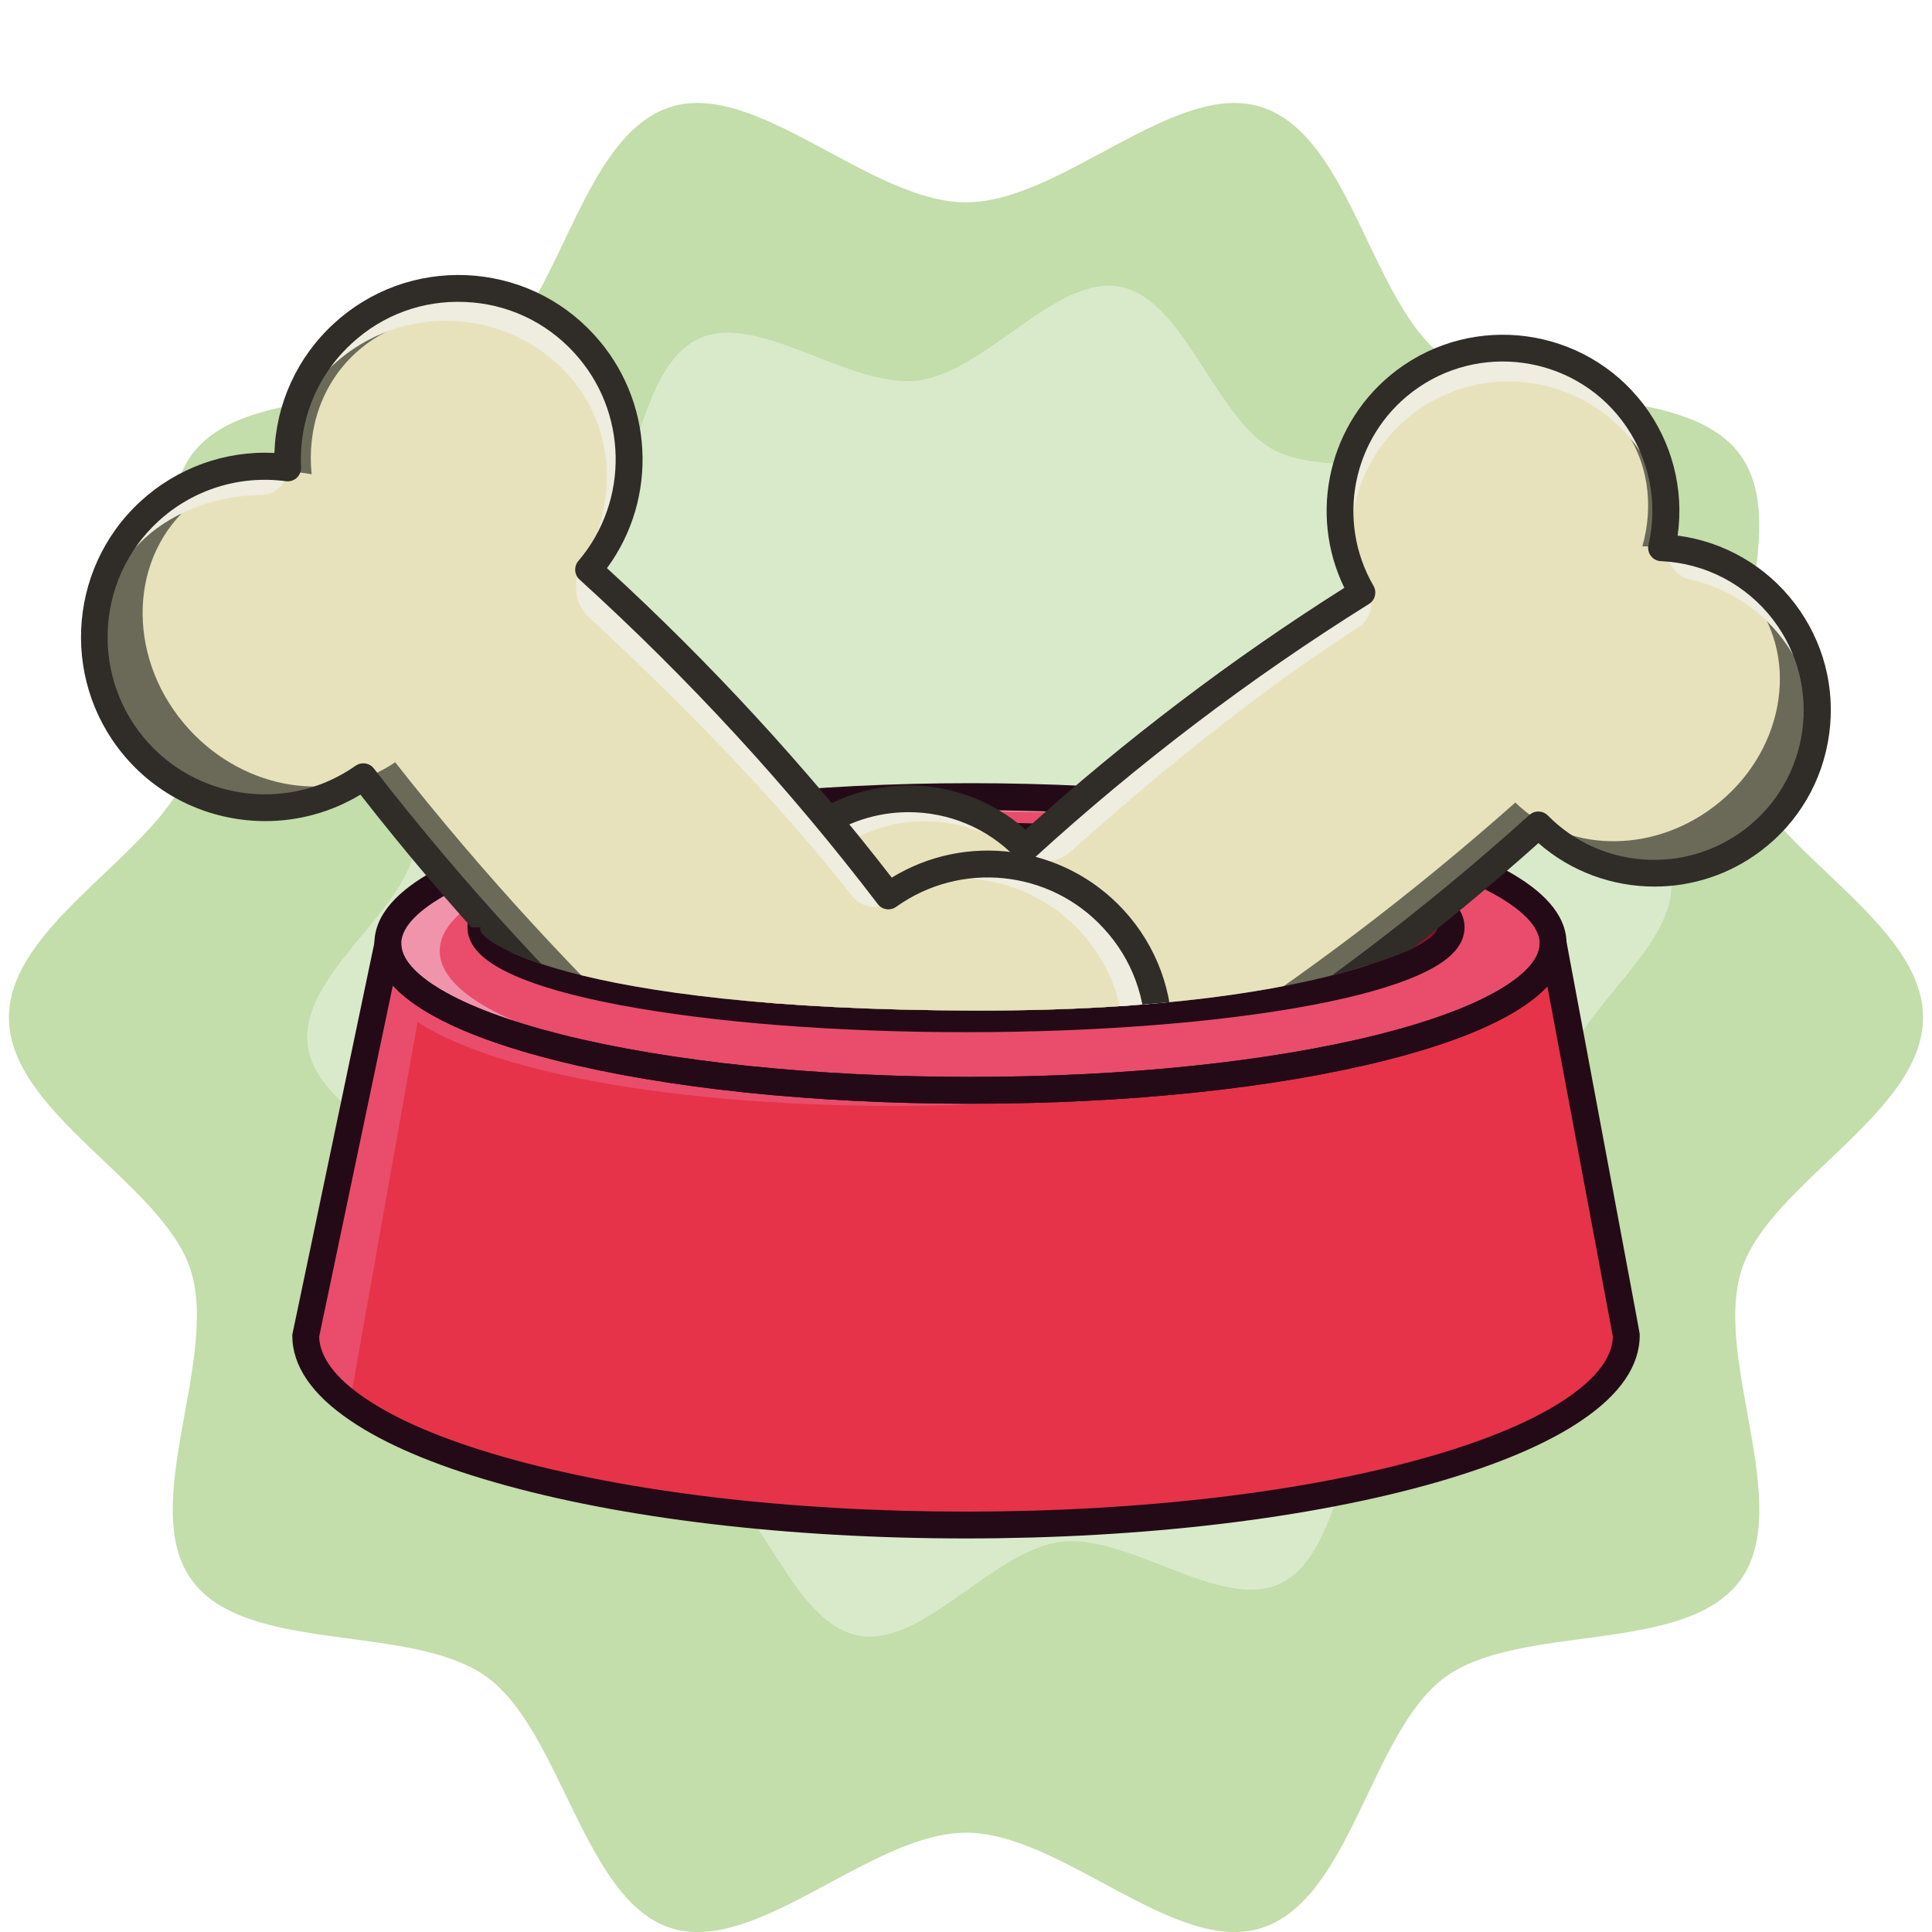
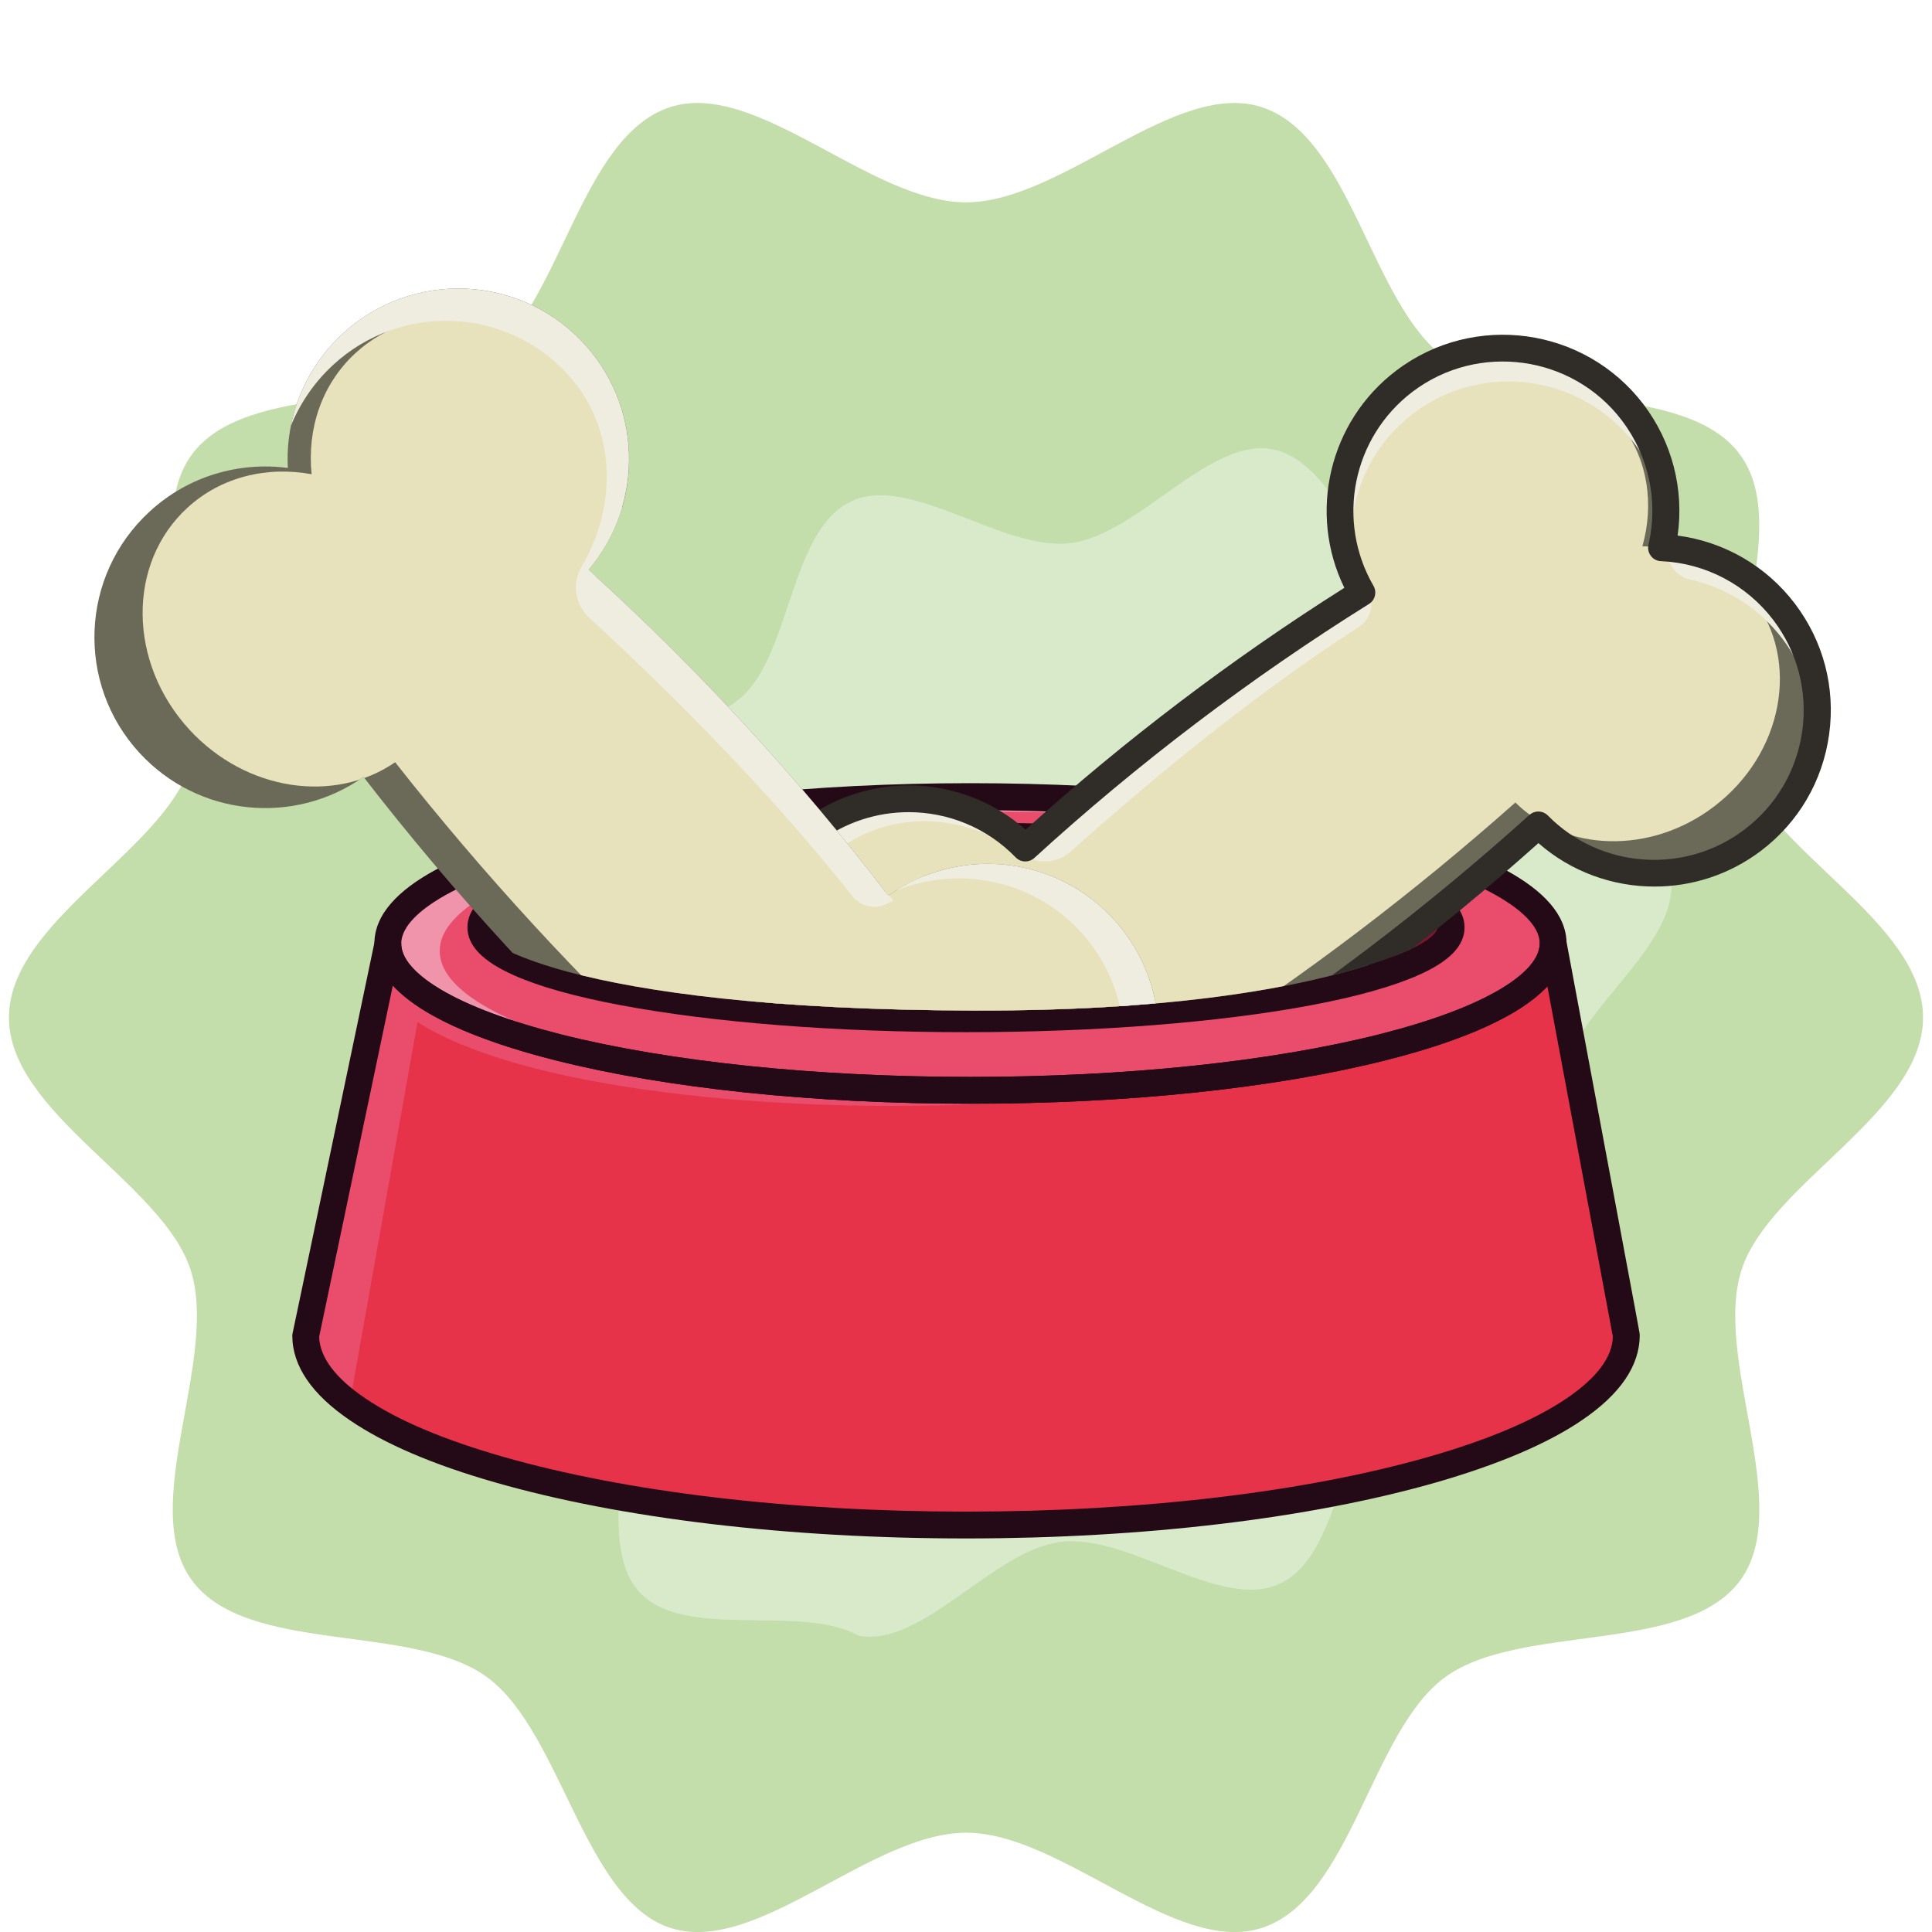
<svg xmlns="http://www.w3.org/2000/svg" xmlns:xlink="http://www.w3.org/1999/xlink" version="1.1" id="Trilhas" x="0px" y="0px" viewBox="0 0 1080 1080" style="enable-background:new 0 0 1080 1080;" xml:space="preserve">
  <style type="text/css">
	.st0{opacity:0.8;}
	.st1{opacity:0.5;}
	.st2{fill:#6AAA2D;}
	.st3{fill:#EEF7E8;}
	.st4{clip-path:url(#SVGID_00000178893628954483023430000001640967730437504140_);}
	.st5{fill:#E94D6B;}
	.st6{fill:#E63349;}
	.st7{clip-path:url(#SVGID_00000065050537187620040520000015334550957575033502_);}
	.st8{fill:#F094AB;}
	.st9{fill:#240A17;}
	.st10{fill:#7E162D;}
	.st11{clip-path:url(#SVGID_00000036227320549672911700000007660671200816647866_);}
	.st12{clip-path:url(#SVGID_00000080197220076431840430000013584231713248988312_);}
	.st13{fill:#6B6A58;}
	.st14{fill:#E7E2BB;}
	.st15{fill:#EFECE0;}
	.st16{fill:#302C28;}
	.st17{clip-path:url(#SVGID_00000124137130307509362150000009864888782374932412_);}
</style>
  <g>
    <g class="st0">
      <g class="st1">
        <path class="st2" d="M1075,568.8c0,53.4-85.8,92.7-101.4,140.9c-16.2,50,29.5,132-0.7,173.6c-30.6,42-123,23.7-165,54.2     c-41.6,30.3-52.5,124-102.5,140.2c-48.2,15.7-111.9-53.2-165.3-53.2s-117.1,68.9-165.4,53.2s-60.9-109.9-102.5-140.2     c-42-30.6-134.4-12.2-165-54.2c-30.3-41.6,15.5-123.6-0.7-173.6C90.8,661.4,5,622.2,5,568.8s85.8-92.7,101.4-140.9     c16.2-50-29.6-132,0.7-173.6c30.6-42,122.9-23.7,165-54.2c41.6-30.3,52.5-124,102.5-140.2c48.2-15.7,111.9,53.2,165.4,53.2     s117.1-68.9,165.3-53.2c50,16.2,60.9,109.9,102.5,140.2c42,30.6,134.4,12.2,165,54.2c30.3,41.6-15.5,123.6,0.7,173.6     C989.2,476.1,1075,515.3,1075,568.8L1075,568.8z" />
      </g>
      <g class="st1">
-         <path class="st3" d="M934.1,490.5c4.7,38.1-53,73.5-59.9,109.2c-7.2,37,32.6,91.5,14.7,123.7c-18.1,32.6-85.5,27.6-112.8,53.1     c-27,25.2-26.6,92.9-60.7,108.8c-33,15.4-84.4-28.1-122.4-23.4c-38.1,4.7-77.4,59.3-113.1,52.4c-37-7.2-53-73-85.3-90.9     c-32.6-18.1-96.8,3.1-122.3-24.2c-25.2-27,0.2-89.4-15.7-123.6c-15.4-33-79.9-53.4-84.6-91.5s53-73.5,59.9-109.2     c7.2-37-32.6-91.4-14.7-123.7c18.1-32.6,85.5-27.6,112.8-53.1c27-25.2,26.6-92.9,60.7-108.8c33-15.4,84.4,28.1,122.4,23.4     c38.1-4.7,77.4-59.3,113.1-52.4s53,73,85.3,90.9s96.8-3.1,122.3,24.2c25.2,27-0.2,89.4,15.7,123.6     C864.9,432,929.4,452.5,934.1,490.5L934.1,490.5z" />
+         <path class="st3" d="M934.1,490.5c4.7,38.1-53,73.5-59.9,109.2c-7.2,37,32.6,91.5,14.7,123.7c-18.1,32.6-85.5,27.6-112.8,53.1     c-27,25.2-26.6,92.9-60.7,108.8c-33,15.4-84.4-28.1-122.4-23.4c-38.1,4.7-77.4,59.3-113.1,52.4c-32.6-18.1-96.8,3.1-122.3-24.2c-25.2-27,0.2-89.4-15.7-123.6c-15.4-33-79.9-53.4-84.6-91.5s53-73.5,59.9-109.2     c7.2-37-32.6-91.4-14.7-123.7c18.1-32.6,85.5-27.6,112.8-53.1c27-25.2,26.6-92.9,60.7-108.8c33-15.4,84.4,28.1,122.4,23.4     c38.1-4.7,77.4-59.3,113.1-52.4s53,73,85.3,90.9s96.8-3.1,122.3,24.2c25.2,27-0.2,89.4,15.7,123.6     C864.9,432,929.4,452.5,934.1,490.5L934.1,490.5z" />
      </g>
    </g>
    <g>
      <g>
        <defs>
          <path id="SVGID_1_" d="M907,735.1l-38.8-207.6c0-45.3-145.8-82.1-325.7-82.1s-325.7,36.8-325.7,82.1l-43.2,206.3l-2.7,12.8      c0,58.5,165.2,105.9,369.1,105.9s369.1-47.4,369.1-105.9L907,735.1L907,735.1z" />
        </defs>
        <clipPath id="SVGID_00000162325080727580387360000008820773173582143915_">
          <use xlink:href="#SVGID_1_" style="overflow:visible;" />
        </clipPath>
        <g style="clip-path:url(#SVGID_00000162325080727580387360000008820773173582143915_);">
          <path class="st5" d="M907,735.1l-38.8-207.6c0-45.3-145.8-82.1-325.7-82.1s-325.7,36.8-325.7,82.1l-43.2,206.3l-2.7,12.8      c0,58.5,165.2,105.9,369.1,105.9s369.1-47.4,369.1-105.9L907,735.1L907,735.1z" />
          <path class="st6" d="M932,769.2c1.8,58.5-162,110.9-365.7,117.1c-203.8,6.2-370.4-36.2-372.1-94.6l2.3-12.9l36.9-207.5      c105.9,68.7,516.3,67.7,649.3-41.7l46.8,228.2L932,769.2L932,769.2z" />
        </g>
      </g>
      <g>
        <defs>
          <path id="SVGID_00000176021194242047589080000000233576286686504120_" d="M868.2,527.5c0,45.3-145.8,82.1-325.7,82.1      s-325.7-36.8-325.7-82.1s145.8-82.1,325.7-82.1S868.2,482.1,868.2,527.5z" />
        </defs>
        <clipPath id="SVGID_00000080188914429332505020000007536265591710590383_">
          <use xlink:href="#SVGID_00000176021194242047589080000000233576286686504120_" style="overflow:visible;" />
        </clipPath>
        <g style="clip-path:url(#SVGID_00000080188914429332505020000007536265591710590383_);">
          <path class="st8" d="M868.2,527.5c0,45.3-145.8,82.1-325.7,82.1s-325.7-36.8-325.7-82.1s145.8-82.1,325.7-82.1      S868.2,482.1,868.2,527.5z" />
          <path class="st5" d="M864,531.6c0,43-138.4,77.9-309.1,77.9s-309.1-34.9-309.1-77.9s138.4-77.9,309.1-77.9S864,488.6,864,531.6      L864,531.6z" />
        </g>
      </g>
      <g>
        <path class="st9" d="M542.5,617c-87.6,0-170-8.6-232.1-24.3c-46.1-11.6-101.1-32.4-101.1-65.3c0-32.9,55-53.7,101.1-65.3     c62.1-15.7,144.5-24.3,232.1-24.3c87.6,0,170,8.6,232.1,24.3c46.1,11.6,101.1,32.4,101.1,65.3c0,32.9-55,53.7-101.1,65.3     C712.5,608.4,630.1,617,542.5,617z M542.5,452.9c-86.4,0-167.5,8.5-228.5,23.8c-29.2,7.4-52,15.9-67.8,25.3     c-10,6-21.9,15.2-21.9,25.5c0,10.3,11.9,19.5,21.9,25.5c15.8,9.4,38.6,17.9,67.8,25.3C375,593.6,456.1,602,542.5,602     c86.4,0,167.5-8.5,228.5-23.8c29.2-7.4,52-15.9,67.8-25.3c10-6,21.9-15.2,21.9-25.5c0-10.3-11.9-19.5-21.9-25.5     c-15.8-9.4-38.6-17.9-67.8-25.3C710,461.3,628.9,452.9,542.5,452.9z" />
        <ellipse class="st10" cx="540" cy="518.4" rx="271.1" ry="51.1" />
        <path class="st9" d="M540,577c-72.9,0-141.5-5.4-193.1-15.1c-25.5-4.8-45.6-10.4-59.8-16.8c-17.3-7.7-25.8-16.5-25.8-26.7     c0-10.3,8.4-19,25.8-26.7c14.2-6.3,34.3-12,59.8-16.8c51.7-9.7,120.2-15.1,193.1-15.1s141.5,5.4,193.1,15.1     c25.5,4.8,45.6,10.4,59.8,16.8c17.3,7.7,25.8,16.5,25.8,26.7c0,10.3-8.4,19-25.8,26.7c-14.2,6.3-34.3,12-59.8,16.8     C681.5,571.6,612.9,577,540,577z M540,474.8c-72,0-139.6,5.3-190.3,14.8c-24,4.5-43.5,10-56.4,15.7c-12.4,5.5-16.9,10.5-16.9,13     s4.4,7.5,16.9,13c12.9,5.8,32.5,11.2,56.4,15.7C400.4,556.7,468,562,540,562s139.6-5.3,190.3-14.8c24-4.5,43.5-10,56.4-15.7     c12.4-5.5,16.9-10.5,16.9-13s-4.4-7.5-16.9-13c-12.9-5.8-32.5-11.2-56.4-15.7C679.6,480,612,474.8,540,474.8z" />
        <path class="st9" d="M540,860c-99.3,0-192.7-11.1-263.1-31.3c-34.7-9.9-62-21.6-81.2-34.7c-21.4-14.5-32.3-30.5-32.3-47.4     c0-0.5,0.1-1,0.2-1.5l2.7-12.8l43.2-206.3c0.8-3.8,4.3-6.3,8.1-5.9c3.8,0.4,6.7,3.6,6.7,7.5c0,10.3,11.9,19.5,21.9,25.5     c15.8,9.4,38.6,17.9,67.8,25.3C375,593.6,456.1,602,542.5,602S710,593.6,771,578.2c29.2-7.4,52-15.9,67.8-25.3     c10-6,21.9-15.2,21.9-25.5c0-3.9,3-7.1,6.8-7.5c3.9-0.4,7.4,2.3,8.1,6.1l38.8,207.6l2.1,11.5c0.1,0.5,0.1,0.9,0.1,1.4     c0,16.9-10.9,32.9-32.3,47.4c-19.2,13.1-46.6,24.7-81.2,34.7C732.7,848.8,639.3,860,540,860z M178.4,747.3     c0.4,11.4,9,23,25.7,34.3c17.9,12.2,43.8,23.2,77,32.7c69.1,19.8,161,30.7,258.9,30.7c97.9,0,189.9-10.9,258.9-30.7     c33.1-9.5,59-20.5,77-32.7c16.7-11.4,25.4-22.9,25.7-34.4l-2-10.7L865,551.4c-18.2,19.5-56.7,32.9-90.4,41.3     C712.5,608.4,630.1,617,542.5,617c-87.6,0-170-8.6-232.1-24.3c-34-8.6-72.8-22.1-90.8-41.8L178.4,747.3z" />
      </g>
    </g>
    <g>
      <defs>
        <path id="SVGID_00000011712980260880286900000006989418450112463232_" d="M0,34.3l1080-5.5v540c-102.3,62-193.4,54.2-268.9-50.4     c0,0-54.8,46.9-266,46.5c-231.1-0.5-282.2-41.3-276.3-46.5H0V34.3z" />
      </defs>
      <clipPath id="SVGID_00000036966236533282631810000006847411167734204565_">
        <use xlink:href="#SVGID_00000011712980260880286900000006989418450112463232_" style="overflow:visible;" />
      </clipPath>
      <g style="clip-path:url(#SVGID_00000036966236533282631810000006847411167734204565_);">
        <g>
          <g>
            <defs>
              <path id="SVGID_00000042716611581741373540000011694219352232048315_" d="M928.8,306.1c5.9-25.4,0.9-53.2-16.2-75.6        c-30.4-40.1-87.5-47.9-127.6-17.5c-37,28.1-46.5,79-23.7,118.2c-67.1,41.9-129.8,89.5-188.2,142.8        c-31.6-32.5-83.2-37.1-120.2-9c-40.1,30.4-47.9,87.5-17.5,127.6c17,22.4,42.4,34.8,68.5,35.9c-5.9,25.4-0.9,53.2,16.2,75.6        c30.4,40.1,87.5,47.9,127.6,17.5c36.9-28,46.4-78.6,24-117.7C738.5,561.6,801.2,514,860,461c31.6,32.1,83,36.5,119.8,8.5        c40.1-30.4,47.9-87.5,17.5-127.6C980.2,319.6,954.9,307.2,928.8,306.1L928.8,306.1z" />
            </defs>
            <clipPath id="SVGID_00000114061305028508000150000004543754544162438583_">
              <use xlink:href="#SVGID_00000042716611581741373540000011694219352232048315_" style="overflow:visible;" />
            </clipPath>
            <g style="clip-path:url(#SVGID_00000114061305028508000150000004543754544162438583_);">
              <path class="st13" d="M928.8,306.1c5.9-25.4,0.9-53.2-16.2-75.6c-30.4-40.1-87.5-47.9-127.6-17.5c-37,28.1-46.5,79-23.7,118.2        c-67.1,41.9-129.8,89.5-188.2,142.8c-31.6-32.5-83.2-37.1-120.2-9c-40.1,30.4-47.9,87.5-17.5,127.6        c17,22.4,42.4,34.8,68.5,35.9c-5.9,25.4-0.9,53.2,16.2,75.6c30.4,40.1,87.5,47.9,127.6,17.5c36.9-28,46.4-78.6,24-117.7        C738.5,561.6,801.2,514,860,461c31.6,32.1,83,36.5,119.8,8.5c40.1-30.4,47.9-87.5,17.5-127.6        C980.2,319.6,954.9,307.2,928.8,306.1L928.8,306.1z" />
              <path class="st14" d="M918.1,305.4c6.6-23.3,3.2-48.2-11.6-67.7c-26.5-34.9-79.2-39.4-117.8-10.1        c-35.7,27.1-46.8,73.6-27.4,108c-64.2,40.9-124.7,86.8-181.5,137.7c-27.9-28-75.7-29.8-111.4-2.7        c-38.6,29.3-48.5,81.3-22,116.2c14.8,19.5,37.9,29.5,62,29.4c-6.6,23.3-3.2,48.2,11.6,67.7c26.5,34.9,79.2,39.4,117.8,10        c35.5-27,46.7-73.2,27.7-107.5c64.1-41.3,124.6-87.2,181.6-137.8c28,27.6,75.5,29.3,111,2.3c38.6-29.3,48.5-81.3,22-116.2        C965.4,315.3,942.3,305.3,918.1,305.4L918.1,305.4z" />
              <g>
                <path class="st15" d="M451.6,599.2c-29.6-39-22.1-94.5,16.7-124c31.1-23.6,72.5-19.9,103,2.2c8.3,6,19.7,5.4,27.3-1.4         c49.8-44.6,105.2-89.5,161.1-125.6c6.1-3.9,8.5-11.6,5.8-18.3c-0.4-1.1-0.8-2.1-1.2-3.2c-66.8,41.8-132.9,92-191.1,145.1         c-32.2-33.1-85.1-37.2-122.2-7.4c-38.4,30.8-45.2,87.2-15.3,126.3c12.2,16,28.7,26.8,46.7,32         C470.6,619,460.1,610.4,451.6,599.2L451.6,599.2z" />
                <path class="st15" d="M790.1,231.1c38.8-29.4,94.3-21.7,123.9,17.3c9.3,12.3,15,26.3,17.1,40.5c0.8-20.4-5.2-41.1-18.4-58.6         c-30.4-40.1-87.5-47.9-127.6-17.5c-35.8,27.1-45.8,75.5-26,114.1C748.7,292.6,759.9,254,790.1,231.1L790.1,231.1z" />
                <path class="st15" d="M534.1,707.9c-13.7-18.1-18.9-42.4-17.1-64.2c0.6-7.1-4.2-13.5-11.2-14.9c-0.6-0.1-1.2-0.3-1.9-0.4         c-4.5,24.4,0,54.3,16.2,75.6c14.7,19.4,35.6,31.2,57.8,34.8C561,733.5,545.6,723.1,534.1,707.9L534.1,707.9z" />
                <path class="st15" d="M932,306.3c0,0.2,0,0.4,0,0.6c-0.4,8.1,5,15.4,12.8,17.1c19.8,4.4,38.3,15.6,51.6,33.1         c12.5,16.5,18.4,36,18.1,55.2c4.1-23.9-1.4-49.5-17.2-70.3C980.9,320.5,956.9,308.3,932,306.3L932,306.3z" />
              </g>
            </g>
          </g>
          <path class="st16" d="M592.7,747.6c-29.8,0-59.3-13.4-78.6-38.9c-16-21.1-22.8-47.4-19.1-73.4c-26-3.4-49.6-17-65.6-38.1      c-15.9-21-22.7-46.9-19.1-73c3.6-26.1,17.1-49.2,38.1-65.1c37.7-28.6,90.1-26.2,124.9,4.7c55.3-49.9,115.2-95.4,178.2-135.2      c-20.4-41.8-8.6-93,29.1-121.5c43.3-32.8,105.2-24.3,138.1,18.9c16,21.1,22.8,47.4,19.1,73.4c26,3.4,49.6,17,65.6,38.1      c15.9,21,22.7,46.9,19.1,73c-3.6,26.1-17.1,49.2-38.1,65.1c-17.7,13.4-38.6,20-59.5,20c-23.3,0-46.6-8.2-64.9-24.3      c-55.6,49.7-115.5,95.1-178.4,135.3c20,41.7,8.1,92.7-29.3,121.1C634.4,741.1,613.4,747.6,592.7,747.6z M507.9,454      c-17.7,0-35.5,5.6-50.5,17c-17.8,13.5-29.2,33.1-32.3,55.2c-3,22.1,2.7,44.1,16.2,61.9c15,19.8,38,31.8,62.9,33      c2.2,0.1,4.3,1.2,5.6,3s1.8,4.1,1.3,6.2c-5.6,24.3-0.2,49.6,14.8,69.4c27.8,36.7,80.4,43.9,117.1,16.1      c33.3-25.3,42.8-71.7,22.1-108c-2-3.5-0.9-7.9,2.5-10.1c66.2-41.9,129.2-89.7,187.3-142.1c3-2.7,7.5-2.6,10.4,0.3      c29.3,29.8,76.6,33.1,109.9,7.8c17.8-13.5,29.2-33.1,32.3-55.2c3-22.1-2.7-44.1-16.2-61.9c-15-19.7-37.7-31.7-62.5-32.9      c0,0,0,0,0,0c-2,0-4-0.8-5.4-2.3l0,0c-1.9-2-2.5-4.7-1.8-7.3c5.5-24.2,0-49.3-14.9-69c-27.8-36.7-80.4-43.9-117.1-16.1      c-33.6,25.5-42.9,72.1-21.8,108.5c2,3.5,0.9,8-2.5,10.1c-66.4,41.5-129.3,89.2-187.1,142c-3,2.7-7.6,2.6-10.4-0.3      C551.5,462.5,529.8,454,507.9,454z" />
        </g>
        <g>
          <g>
            <defs>
              <path id="SVGID_00000078761623094824805240000003053136358228131224_" d="M539.5,673c27.1,3.6,55.6-4.4,77.3-24.4        c38.8-35.7,41.3-96.1,5.6-134.9c-33-35.9-87.1-40.7-125.8-13C446.3,434.9,390.4,374.1,329,318.5        c30.8-36.2,30.5-90.5-2.5-126.4c-35.7-38.8-96.1-41.3-134.9-5.6c-21.7,20-32.1,47.7-30.7,75.1c-27.1-3.6-55.6,4.4-77.3,24.4        c-38.8,35.7-41.3,96.1-5.6,134.9c32.9,35.7,86.6,40.7,125.2,13.4c50.8,65.6,106.7,126.4,167.8,182.4        c-30.4,36.2-29.9,90.2,3,125.9c35.7,38.8,96.1,41.3,134.9,5.6C530.5,728.1,540.9,700.4,539.5,673L539.5,673z" />
            </defs>
            <clipPath id="SVGID_00000018936696941551456720000007269777660496639616_">
              <use xlink:href="#SVGID_00000078761623094824805240000003053136358228131224_" style="overflow:visible;" />
            </clipPath>
            <g style="clip-path:url(#SVGID_00000018936696941551456720000007269777660496639616_);">
              <path class="st13" d="M539.5,673c27.1,3.6,55.6-4.4,77.3-24.4c38.8-35.7,41.3-96.1,5.6-134.9c-33-35.9-87.1-40.7-125.8-13        C446.3,434.9,390.4,374.1,329,318.5c30.8-36.2,30.5-90.5-2.5-126.4c-35.7-38.8-96.1-41.3-134.9-5.6        c-21.7,20-32.1,47.7-30.7,75.1c-27.1-3.6-55.6,4.4-77.3,24.4c-38.8,35.7-41.3,96.1-5.6,134.9c32.9,35.7,86.6,40.7,125.2,13.4        c50.8,65.6,106.7,126.4,167.8,182.4c-30.4,36.2-29.9,90.2,3,125.9c35.7,38.8,96.1,41.3,134.9,5.6        C530.5,728.1,540.9,700.4,539.5,673L539.5,673z" />
              <path class="st14" d="M539.1,661.9c25,4.6,50.6-1.4,69.5-18.8c33.8-31.1,33.2-86.6-1.2-124c-31.8-34.6-81.5-41.6-115.4-17.9        c-49.1-63-103-121.6-161.7-175.8c26.4-31.9,23.6-81.9-8.2-116.5c-34.4-37.4-89.7-42.6-123.4-11.5        c-18.9,17.4-27.1,42.4-24.5,67.7c-24.9-4.6-50.6,1.4-69.5,18.8c-33.8,31.1-33.2,86.6,1.2,124c31.7,34.4,81,41.5,115,18.2        c49.4,62.8,103.4,121.4,161.8,175.9c-26,31.9-23.1,81.7,8.6,116.1c34.4,37.4,89.7,42.6,123.4,11.5        C533.5,712.2,541.7,687.1,539.1,661.9L539.1,661.9z" />
              <g>
                <path class="st15" d="M186.2,204c37.8-34.8,96.5-32.5,131,5.1c27.7,30.1,27.9,73.7,7.9,107.7c-5.5,9.3-3.7,21.1,4.2,28.4         c51.5,47.5,103.9,101,147.1,155.7c4.7,6,13,7.8,19.7,4.2c1.1-0.6,2.2-1.1,3.3-1.6C449.1,437.9,390.2,373.9,329,318.4         c31.3-36.9,30.4-92.5-4.4-128.3c-36-37-95.5-38.6-133.4-3.4c-15.5,14.4-25.1,32.6-28.8,51.9C167.5,225.8,175.4,214,186.2,204         L186.2,204z" />
                <path class="st15" d="M604,520.8c34.6,37.6,32,96.2-5.8,131c-11.9,11-26,18.3-40.6,21.9c21.3-1.2,42.4-9.5,59.3-25.1         c38.8-35.7,41.3-96.1,5.6-134.9c-31.9-34.6-83.4-40.4-121.7-15.8C535.7,483.7,577.1,491.6,604,520.8L604,520.8z" />
-                 <path class="st15" d="M80.9,300.9c17.5-16.1,42.3-24,65.3-24.2c7.5-0.1,13.6-5.7,14.4-13.2c0.1-0.7,0.1-1.3,0.2-2         c-25.9-2.3-56.7,5.4-77.3,24.4c-18.8,17.2-29,40.3-30.6,63.8C56.8,331.5,66.2,314.4,80.9,300.9L80.9,300.9z" />
-                 <path class="st15" d="M539.6,676.4c-0.2,0-0.4,0-0.7,0c-8.5,0.3-15.6,6.7-16.6,15.1c-2.6,21.2-12.5,41.6-29.4,57.2         c-16,14.7-35.7,22.8-55.8,24.4c25.4,1.9,51.5-6.3,71.7-24.9C529.7,728.9,540,702.6,539.6,676.4L539.6,676.4z" />
              </g>
            </g>
          </g>
-           <path class="st16" d="M444.3,780.8c-1.5,0-2.9,0-4.4-0.1c-27.5-1.1-52.9-12.9-71.5-33.2c-33.3-36.2-36.1-90.9-7.6-130.2      C303.3,564.2,249.7,506,201.5,444.2c-16.4,9.9-34.8,14.8-53.2,14.8c-28,0-55.8-11.3-75.9-33.2c-38.4-41.8-35.7-107,6.1-145.5      c20.5-18.8,47.3-28.5,74.9-27.1c0.9-27.5,12.7-53.5,33.2-72.3c20.2-18.6,46.5-28.2,74-27.1C288,155,313.4,166.7,332,187      c33.5,36.4,36.2,91.4,7.3,130.6c57.8,52.9,111.3,111.1,159.2,173c41.5-25.5,96.1-18.3,129.6,18.1c18.6,20.2,28.2,46.5,27.1,74      c-1.1,27.5-12.9,52.9-33.2,71.5c-20.5,18.8-47.3,28.4-74.9,27.1c-0.9,27.5-12.7,53.5-33.2,72.4      C494.7,771.2,470.1,780.8,444.3,780.8z M203.1,426.7c2.2,0,4.5,1,5.9,2.9c50.3,64.9,106.5,126,167,181.5c3,2.7,3.3,7.3,0.7,10.4      c-28.3,33.7-27.1,83.6,2.7,116c15.9,17.3,37.6,27.4,61.1,28.3c23.5,1,45.9-7.2,63.2-23.2c19.3-17.7,29.6-42.9,28.3-69.2      c0-0.1,0-0.2,0-0.4c0-2.2,0.9-4.2,2.6-5.6c1.6-1.4,3.8-2.1,5.9-1.8c26,3.5,52-4.7,71.3-22.4c17.3-15.9,27.4-37.6,28.3-61.1      c1-23.5-7.2-45.9-23.2-63.2c-30-32.7-79.8-37.8-115.9-12c-3.3,2.4-7.9,1.7-10.3-1.5C440.9,440.1,384.8,379.2,324,324      c-3-2.7-3.3-7.3-0.7-10.4c28.7-33.7,27.7-83.8-2.4-116.5c-15.9-17.3-37.6-27.4-61.1-28.3c-23.5-1-45.9,7.2-63.2,23.2      c-19.3,17.7-29.6,42.9-28.3,69.2c0.1,2.2-0.8,4.4-2.4,5.9c-1.6,1.5-3.9,2.2-6.1,1.9c-26-3.5-52,4.7-71.3,22.4      c-35.7,32.8-38,88.6-5.2,124.3c29.8,32.4,79.5,37.7,115.4,12.4C200.1,427.1,201.6,426.7,203.1,426.7z" />
        </g>
      </g>
    </g>
  </g>
</svg>